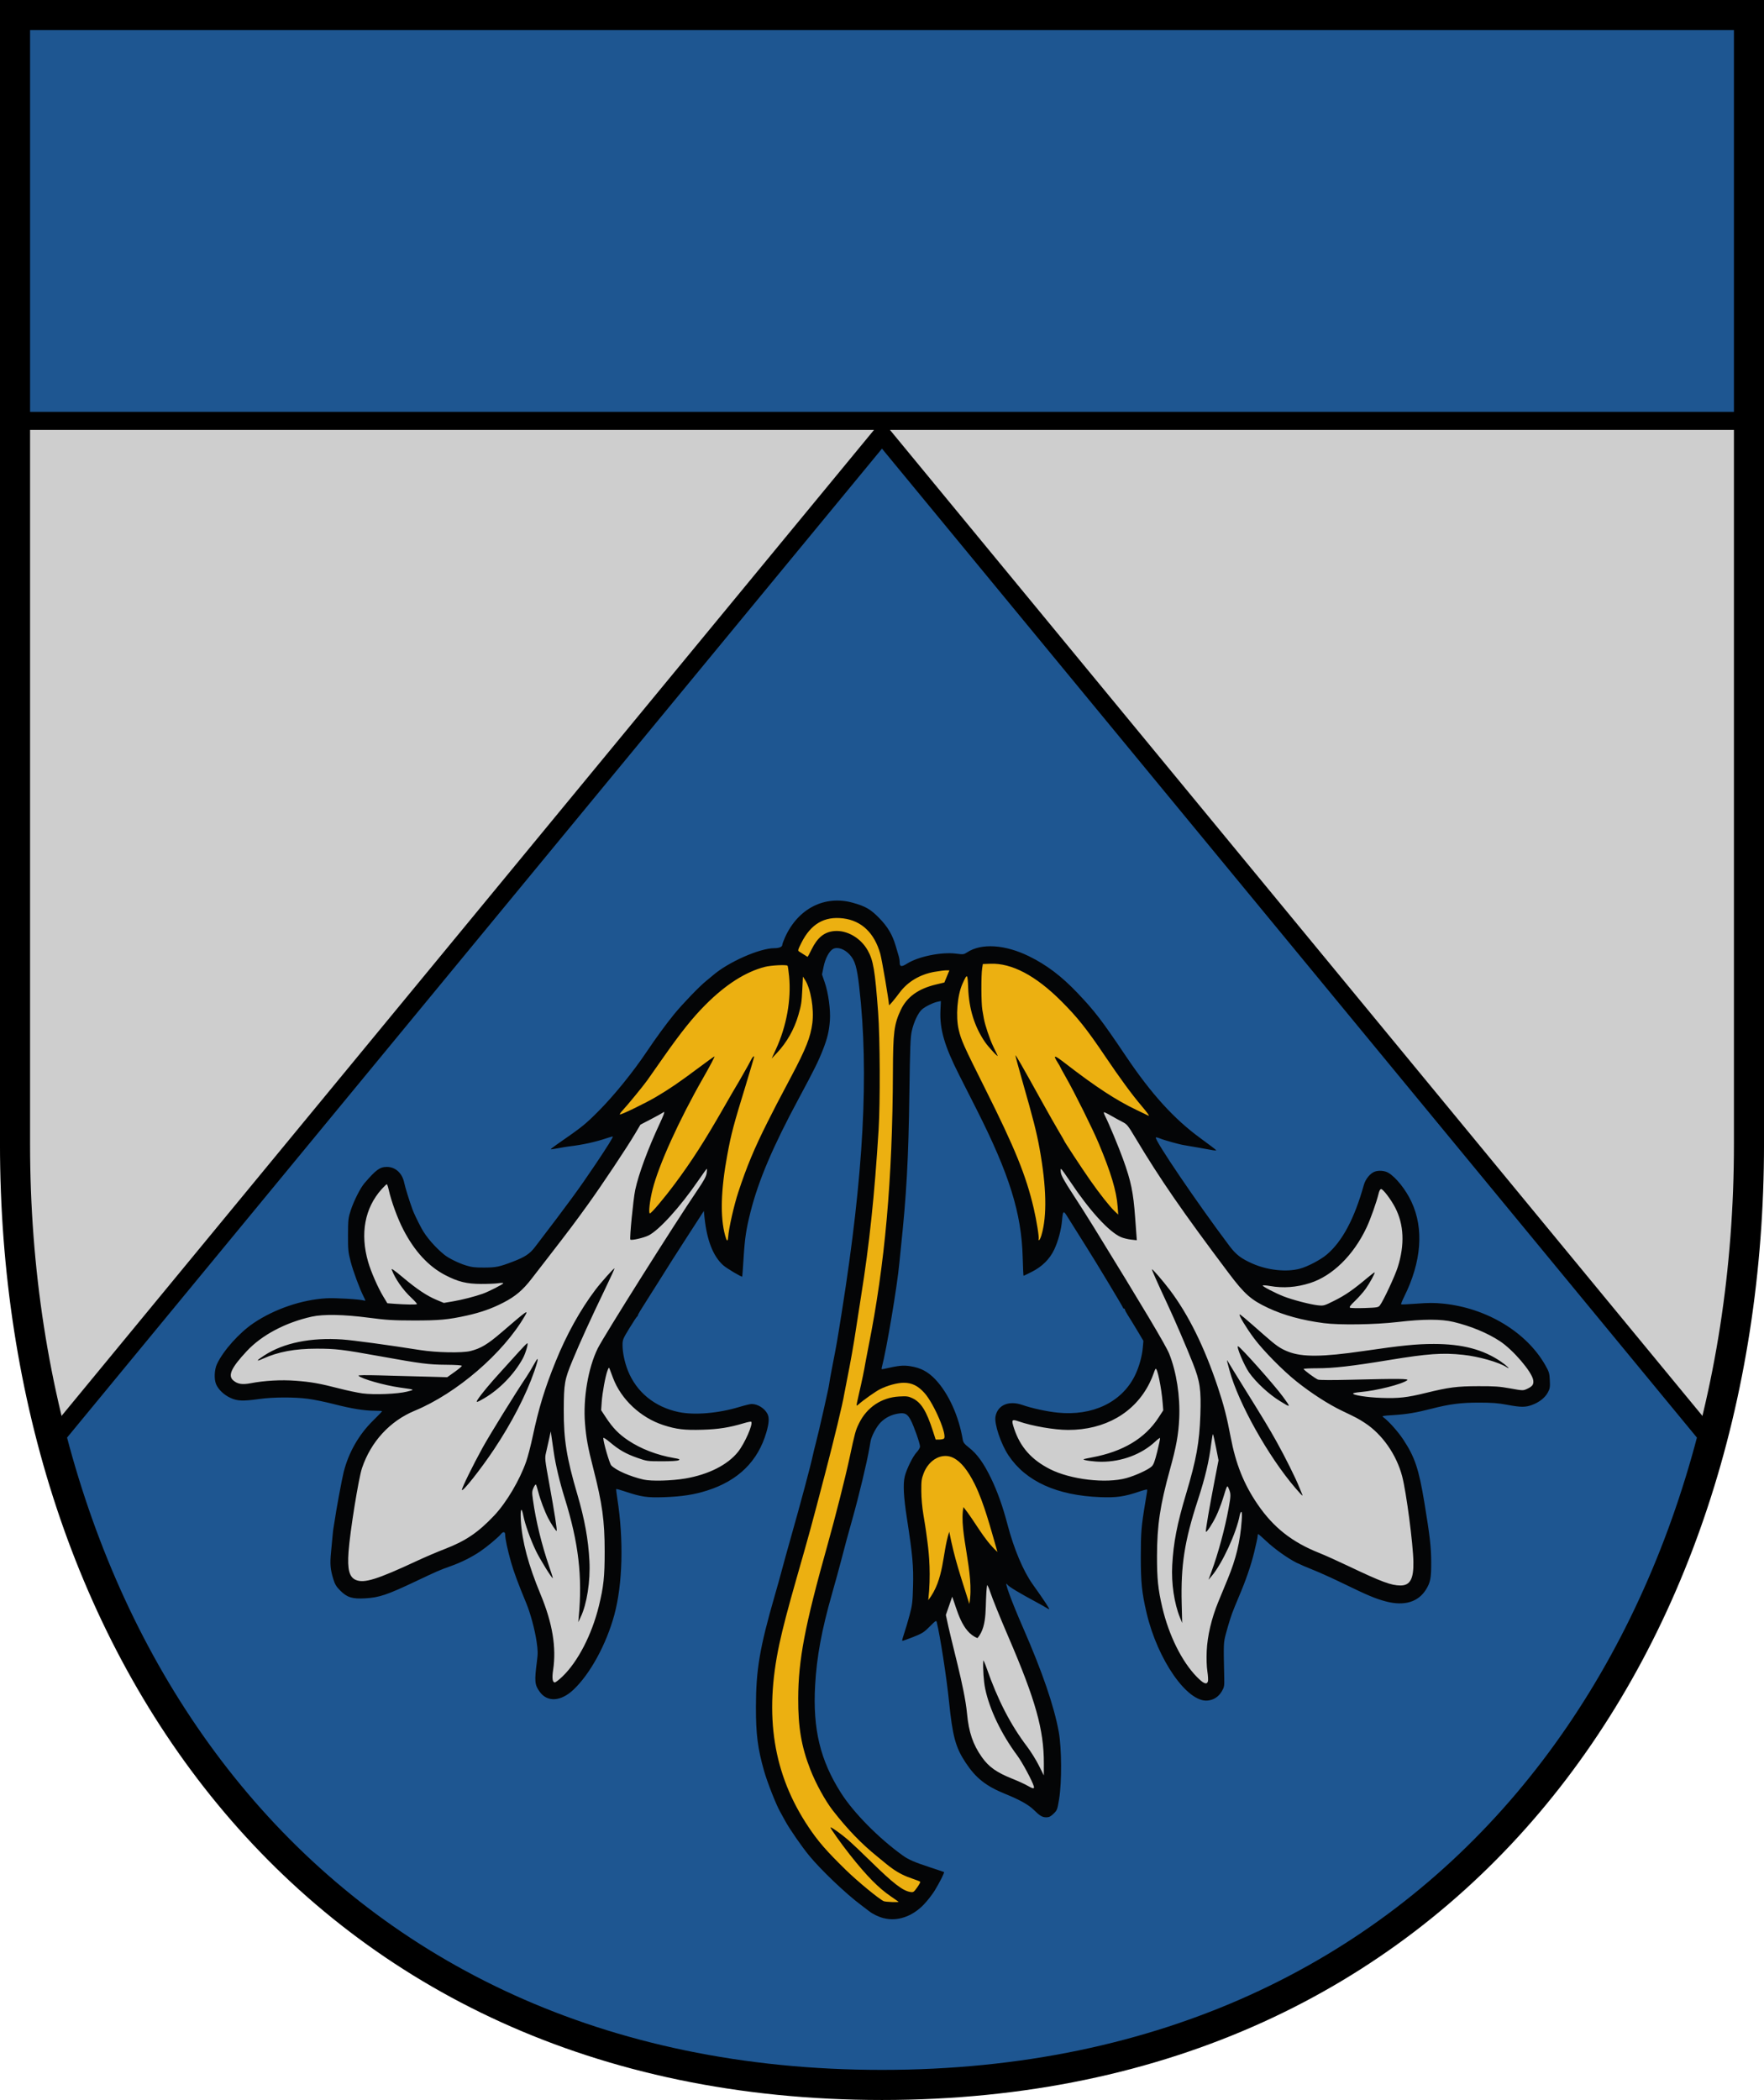
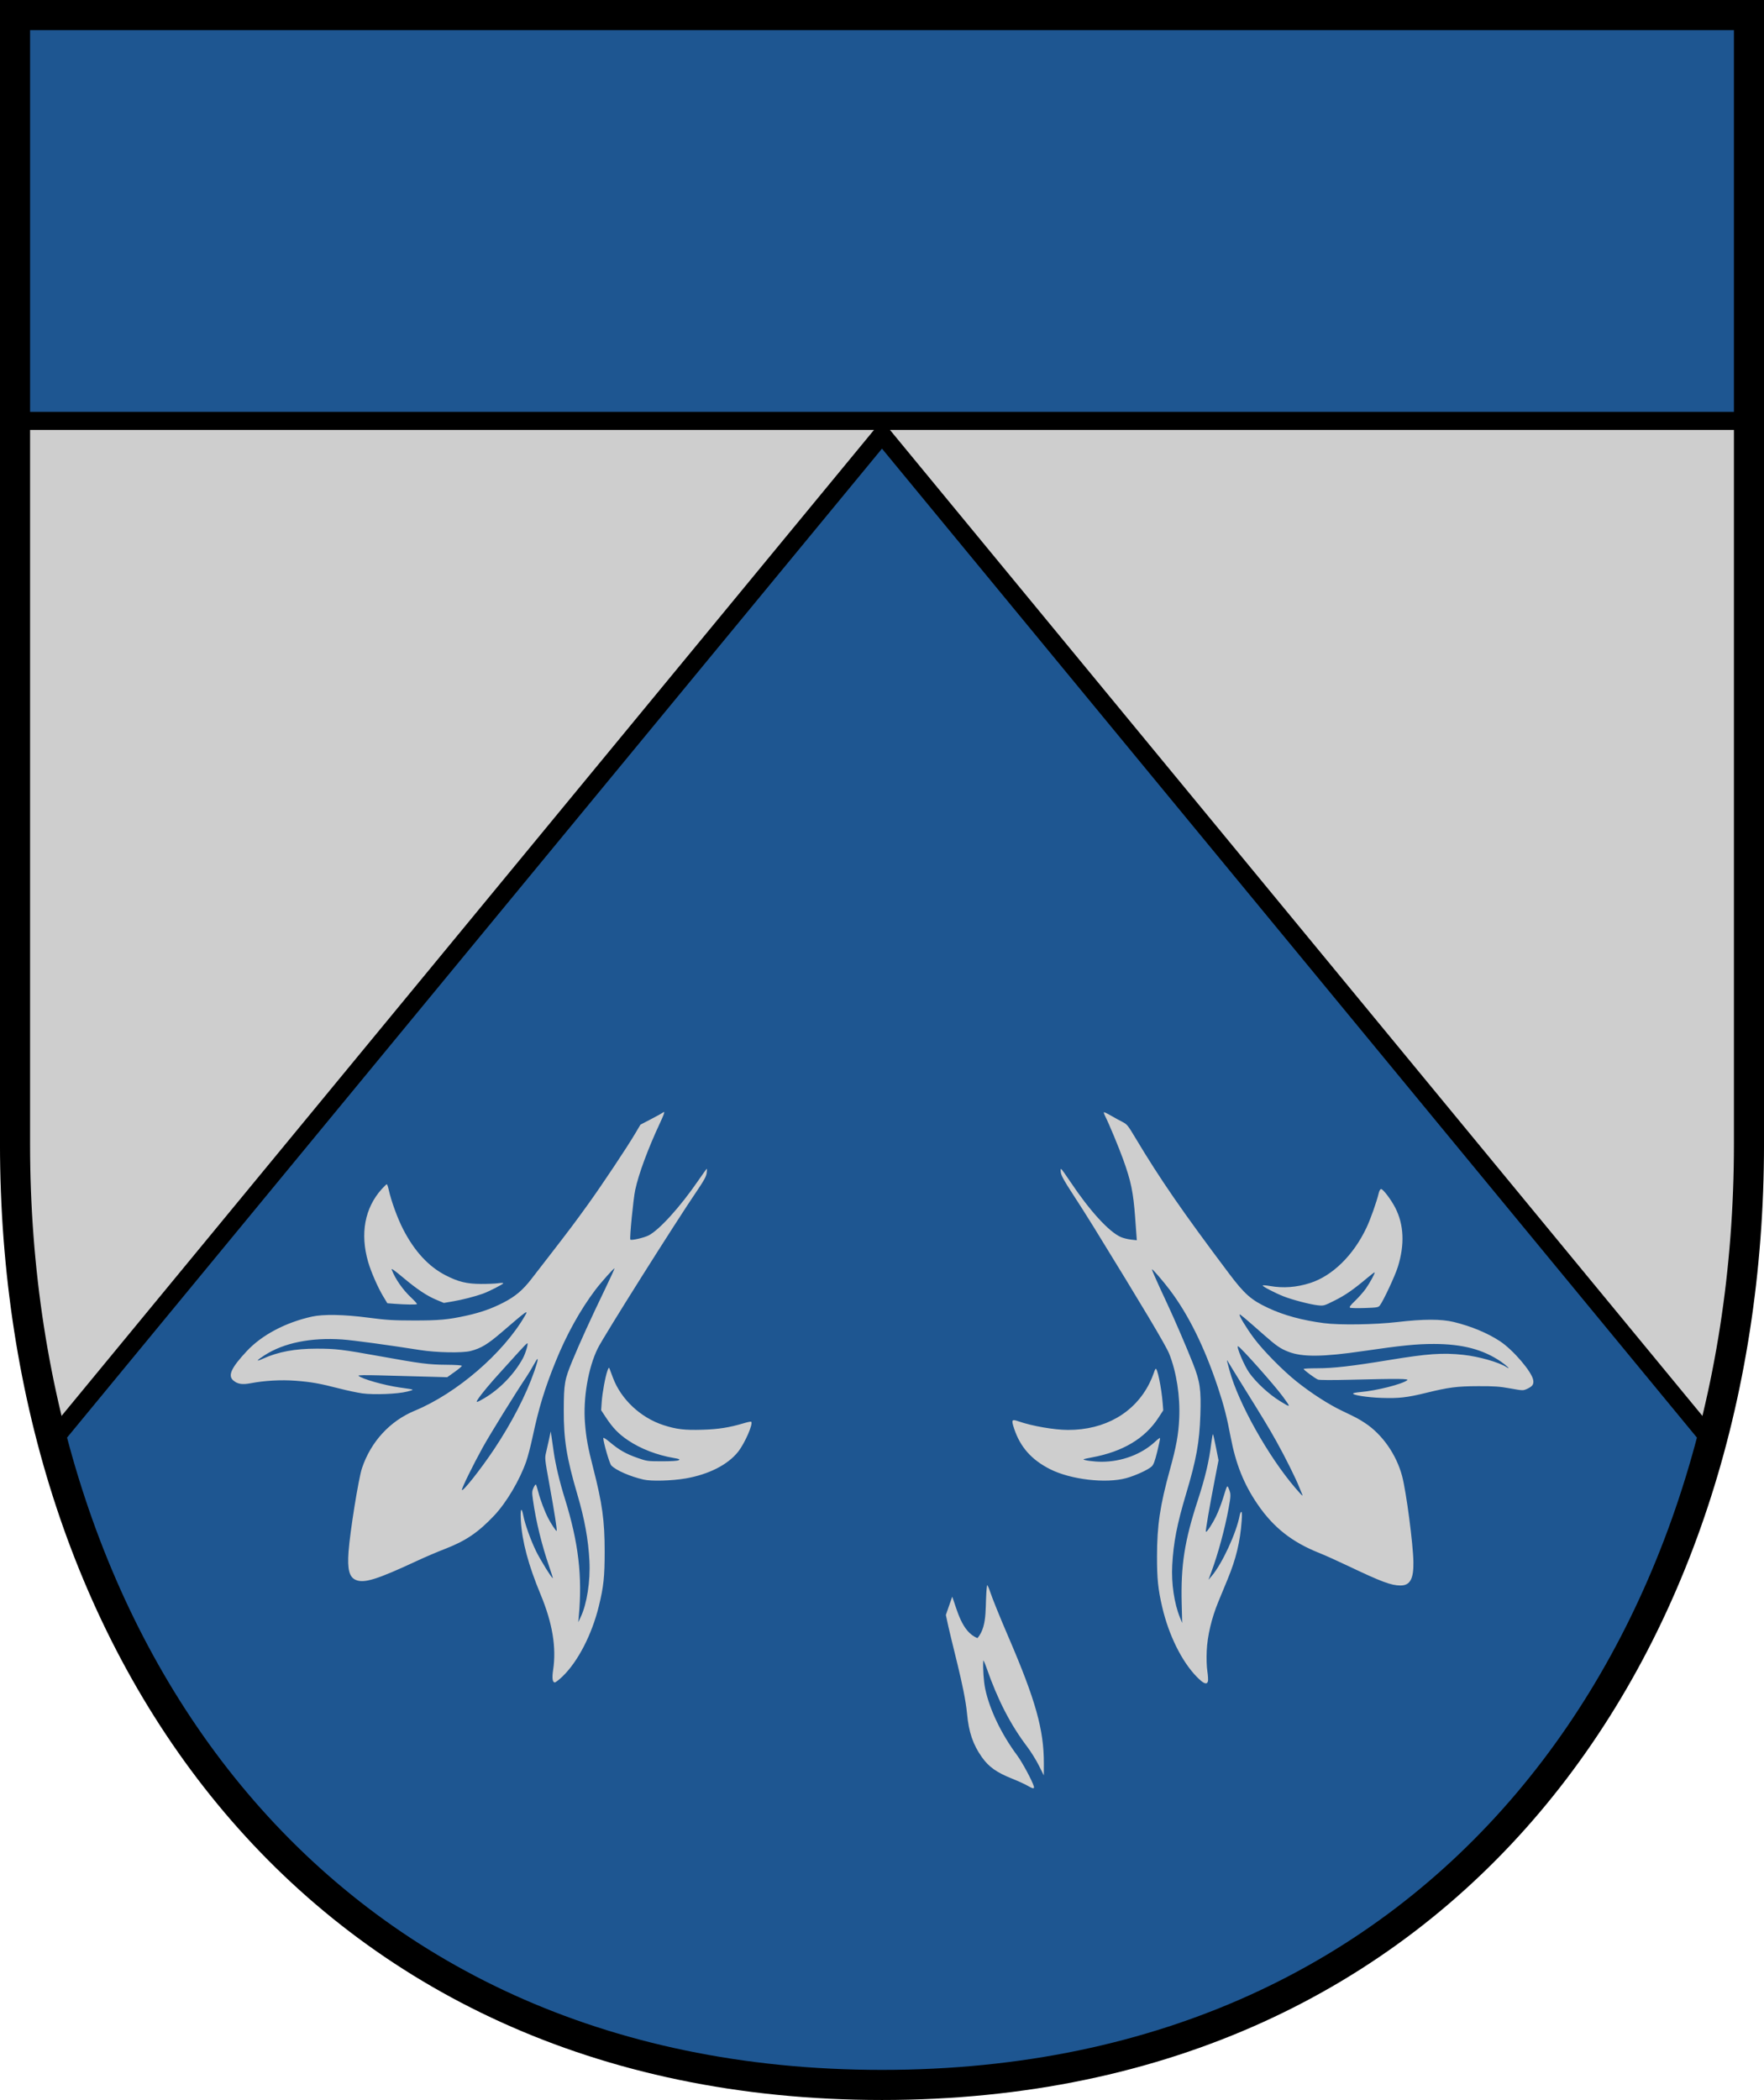
<svg xmlns="http://www.w3.org/2000/svg" width="500" height="595" viewBox="0 0 132.292 157.427" version="1.1" id="svg847">
  <defs id="defs841" />
  <g id="layer1" transform="translate(-19.298,-44.747)">
    <path id="path1044" style="fill:#1e5691;fill-opacity:1;stroke:none;stroke-width:2.256;stroke-linejoin:miter;stroke-miterlimit:4;stroke-dasharray:none" d="m 20.425,45.876 v 84.64 c 0,37.663 22.532,70.529 65.019,70.529 42.486,0 65.019,-32.866 65.019,-70.529 V 45.876 Z" />
-     <path style="fill:#040506;stroke-width:0.853" d="m 85.573,188.546 c -0.396,-0.103 -0.839,-0.318 -1.118,-0.543 -0.099,-0.08 -0.358,-0.277 -0.576,-0.439 -1.144,-0.851 -3.018,-2.636 -3.909,-3.724 -0.553,-0.676 -1.467,-1.996 -1.774,-2.564 -0.118,-0.219 -0.301,-0.551 -0.407,-0.74 -0.301,-0.536 -0.947,-2.182 -1.185,-3.017 -0.482,-1.693 -0.62,-2.772 -0.615,-4.84 0.006,-2.763 0.287,-4.422 1.409,-8.308 0.201,-0.695 0.455,-1.606 0.564,-2.023 0.11,-0.417 0.379,-1.392 0.599,-2.167 0.787,-2.772 1.55,-5.624 1.71,-6.395 0.033,-0.16 0.129,-0.55 0.213,-0.867 0.226,-0.854 0.991,-4.237 0.996,-4.405 0.003,-0.08 0.12,-0.73 0.26,-1.445 0.301,-1.536 0.319,-1.636 0.69,-3.973 1.639,-10.312 2.047,-17.919 1.306,-24.367 -0.17,-1.482 -0.315,-1.975 -0.709,-2.411 -0.386,-0.428 -0.919,-0.612 -1.252,-0.434 -0.288,0.155 -0.582,0.706 -0.711,1.335 l -0.119,0.58 0.207,0.603 c 0.27,0.785 0.441,2.043 0.385,2.837 -0.056,0.786 -0.189,1.352 -0.517,2.185 -0.35,0.893 -0.662,1.522 -1.799,3.635 -1.965,3.65 -3.042,6.182 -3.639,8.549 -0.326,1.291 -0.425,1.951 -0.518,3.443 -0.047,0.755 -0.093,1.383 -0.102,1.396 -0.04,0.055 -1.172,-0.619 -1.431,-0.853 -0.753,-0.677 -1.219,-1.867 -1.397,-3.569 l -0.052,-0.497 -0.25,0.389 c -0.137,0.214 -0.592,0.916 -1.01,1.561 -0.418,0.645 -0.909,1.409 -1.091,1.698 -0.182,0.289 -0.617,0.981 -0.968,1.537 -0.35,0.556 -0.741,1.174 -0.868,1.373 -0.565,0.881 -0.755,1.199 -0.755,1.26 0,0.036 -0.026,0.076 -0.057,0.089 -0.031,0.013 -0.291,0.406 -0.577,0.873 -0.492,0.803 -0.52,0.872 -0.52,1.278 0,0.548 0.159,1.305 0.403,1.914 0.646,1.616 2.019,2.732 3.82,3.105 1.177,0.244 2.969,0.091 4.543,-0.387 0.397,-0.12 0.806,-0.219 0.909,-0.22 0.458,-0.002 0.97,0.315 1.19,0.736 0.148,0.284 0.126,0.682 -0.079,1.389 -0.626,2.162 -2.108,3.619 -4.436,4.36 -0.977,0.311 -1.886,0.452 -3.215,0.5 -1.281,0.046 -1.723,-0.018 -2.942,-0.425 -0.351,-0.117 -0.651,-0.201 -0.666,-0.186 -0.015,0.015 0.021,0.334 0.08,0.709 0.487,3.107 0.402,6.425 -0.224,8.727 -0.601,2.212 -1.817,4.435 -3.069,5.612 -0.943,0.886 -1.951,0.947 -2.525,0.154 -0.381,-0.526 -0.405,-0.788 -0.209,-2.29 0.077,-0.587 0.073,-0.804 -0.026,-1.476 -0.133,-0.9 -0.464,-2.131 -0.777,-2.884 -0.589,-1.416 -0.942,-2.366 -1.139,-3.066 -0.261,-0.925 -0.438,-1.751 -0.438,-2.041 0,-0.258 -0.151,-0.28 -0.337,-0.049 -0.185,0.23 -1.038,0.941 -1.525,1.272 -0.644,0.437 -1.438,0.834 -2.24,1.119 -0.832,0.296 -0.952,0.348 -2.607,1.132 -2.153,1.019 -2.733,1.215 -3.794,1.276 -0.961,0.056 -1.357,-0.068 -1.871,-0.584 -0.297,-0.298 -0.396,-0.465 -0.522,-0.874 -0.219,-0.714 -0.253,-1.119 -0.167,-1.987 0.041,-0.417 0.093,-0.97 0.115,-1.228 0.022,-0.258 0.056,-0.546 0.076,-0.639 0.02,-0.093 0.055,-0.304 0.077,-0.47 0.095,-0.712 0.545,-3.148 0.681,-3.686 0.371,-1.467 1.134,-2.803 2.203,-3.855 0.373,-0.367 0.678,-0.684 0.678,-0.704 0,-0.02 -0.252,-0.037 -0.559,-0.037 -0.775,-7.2e-4 -1.76,-0.161 -3.068,-0.499 -0.612,-0.158 -1.483,-0.337 -1.935,-0.396 -1.029,-0.136 -2.599,-0.13 -3.636,0.014 -1.259,0.174 -1.654,0.159 -2.183,-0.086 -0.483,-0.224 -0.904,-0.626 -1.07,-1.025 -0.161,-0.385 -0.128,-1.089 0.069,-1.511 0.468,-1 1.673,-2.346 2.748,-3.07 1.563,-1.052 3.611,-1.75 5.443,-1.855 0.685,-0.039 2.499,0.068 2.843,0.168 0.121,0.035 0.119,0.015 -0.023,-0.265 -0.308,-0.604 -0.795,-1.916 -0.99,-2.665 -0.181,-0.696 -0.199,-0.877 -0.195,-1.994 0.004,-1.141 0.019,-1.272 0.205,-1.842 0.229,-0.702 0.719,-1.671 1.025,-2.028 0.871,-1.015 1.159,-1.223 1.687,-1.223 0.639,0 1.148,0.464 1.297,1.184 0.074,0.358 0.36,1.28 0.617,1.993 0.102,0.284 0.388,0.881 0.693,1.449 0.332,0.618 1.04,1.432 1.715,1.971 0.316,0.253 1.057,0.617 1.594,0.784 0.44,0.137 0.697,0.167 1.371,0.164 0.904,-0.005 1.136,-0.053 2.163,-0.445 0.903,-0.345 1.264,-0.584 1.659,-1.1 2.553,-3.34 3.273,-4.323 4.522,-6.18 0.89,-1.324 1.349,-2.059 1.309,-2.098 -0.012,-0.012 -0.2,0.038 -0.418,0.112 -0.885,0.299 -1.843,0.509 -2.849,0.627 -0.159,0.018 -0.53,0.08 -0.825,0.136 -0.295,0.056 -0.547,0.091 -0.56,0.078 -0.013,-0.013 0.179,-0.165 0.428,-0.338 1.961,-1.361 2.136,-1.501 3.16,-2.528 1.154,-1.157 2.574,-2.908 3.612,-4.454 0.701,-1.043 1.457,-2.076 2.052,-2.804 0.642,-0.785 1.902,-2.093 2.402,-2.494 0.172,-0.138 0.399,-0.326 0.505,-0.418 1.143,-0.992 3.507,-2.037 4.607,-2.037 0.365,0 0.599,-0.1 0.599,-0.257 0,-0.059 0.094,-0.314 0.208,-0.567 0.974,-2.151 2.967,-3.166 5.071,-2.584 0.955,0.265 1.338,0.485 1.979,1.141 0.652,0.666 1.001,1.258 1.254,2.123 0.087,0.298 0.188,0.642 0.224,0.764 0.036,0.122 0.066,0.326 0.066,0.454 0,0.323 0.14,0.345 0.55,0.085 0.844,-0.536 2.582,-0.89 3.678,-0.75 0.54,0.07 0.584,0.064 0.827,-0.096 1.069,-0.703 2.849,-0.59 4.649,0.295 1.316,0.647 2.416,1.479 3.612,2.731 1.302,1.364 1.838,2.062 3.647,4.752 1.907,2.837 3.62,4.721 5.602,6.162 0.645,0.469 1.172,0.871 1.172,0.894 0,0.023 -0.106,0.024 -0.234,8.5e-4 -0.129,-0.022 -0.624,-0.111 -1.1,-0.197 -0.476,-0.086 -0.963,-0.169 -1.081,-0.186 -0.315,-0.044 -1.488,-0.371 -1.802,-0.502 -0.149,-0.062 -0.288,-0.095 -0.309,-0.074 -0.141,0.141 3.082,4.89 5.519,8.132 0.491,0.653 0.878,0.95 1.726,1.324 1.136,0.501 2.556,0.653 3.559,0.382 0.584,-0.158 1.547,-0.663 2.009,-1.053 1.169,-0.987 2.082,-2.698 2.785,-5.221 0.122,-0.439 0.471,-0.87 0.809,-0.998 0.303,-0.115 0.765,-0.078 1.035,0.085 0.574,0.345 1.301,1.259 1.729,2.172 0.945,2.019 0.753,4.503 -0.551,7.122 -0.144,0.289 -0.244,0.542 -0.223,0.563 0.021,0.021 0.547,-8.5e-4 1.169,-0.049 0.872,-0.067 1.325,-0.068 1.975,-0.003 3.251,0.326 6.243,2.124 7.658,4.601 0.291,0.509 0.321,0.608 0.347,1.144 0.025,0.515 0.008,0.627 -0.145,0.912 -0.211,0.394 -0.635,0.731 -1.173,0.933 -0.509,0.191 -0.846,0.189 -1.897,-0.008 -0.654,-0.123 -1.12,-0.159 -2.071,-0.16 -1.371,-0.002 -2.237,0.109 -3.603,0.462 -1.147,0.296 -1.856,0.413 -2.883,0.476 -0.756,0.046 -0.843,0.064 -0.721,0.152 0.401,0.29 1.107,1.079 1.507,1.685 0.865,1.311 1.165,2.209 1.581,4.732 0.412,2.503 0.507,3.331 0.51,4.479 0.003,1.173 -0.06,1.496 -0.398,2.037 -0.583,0.932 -1.629,1.241 -2.994,0.883 -0.769,-0.201 -1.381,-0.458 -3.134,-1.311 -0.813,-0.396 -1.852,-0.867 -2.309,-1.047 -0.456,-0.18 -1.024,-0.424 -1.263,-0.544 -0.67,-0.336 -1.656,-1.04 -2.273,-1.621 -0.308,-0.29 -0.58,-0.528 -0.604,-0.528 -0.024,0 -0.044,0.071 -0.044,0.158 0,0.087 -0.115,0.626 -0.256,1.199 -0.251,1.021 -0.63,2.119 -1.151,3.339 -0.144,0.338 -0.279,0.663 -0.3,0.722 -0.021,0.06 -0.066,0.173 -0.1,0.253 -0.135,0.31 -0.37,1.044 -0.554,1.734 -0.203,0.762 -0.201,0.695 -0.141,3.431 0.012,0.552 -0.007,0.648 -0.184,0.951 -0.241,0.411 -0.609,0.65 -1.067,0.694 -1.522,0.146 -3.745,-3.045 -4.573,-6.565 -0.355,-1.508 -0.435,-2.286 -0.435,-4.219 -6e-5,-1.811 0.041,-2.304 0.333,-4.045 0.156,-0.926 0.154,-0.914 0.141,-0.987 -0.004,-0.026 -0.276,0.043 -0.604,0.154 -1.098,0.374 -1.7,0.459 -2.904,0.413 -3.261,-0.125 -5.586,-1.181 -6.886,-3.127 -0.573,-0.858 -1.078,-2.364 -0.978,-2.916 0.157,-0.864 1,-1.224 2.027,-0.865 0.701,0.244 1.821,0.488 2.627,0.571 2.627,0.271 4.82,-0.779 5.803,-2.779 0.307,-0.625 0.534,-1.429 0.592,-2.095 l 0.044,-0.506 -0.452,-0.759 c -0.249,-0.417 -0.561,-0.927 -0.694,-1.132 -0.133,-0.205 -0.242,-0.409 -0.242,-0.452 0,-0.043 -0.033,-0.078 -0.072,-0.078 -0.04,0 -0.072,-0.031 -0.072,-0.068 0,-0.055 -2.098,-3.538 -2.701,-4.483 -0.089,-0.139 -0.416,-0.659 -0.726,-1.156 -0.311,-0.497 -0.663,-1.059 -0.783,-1.249 -0.257,-0.407 -0.297,-0.367 -0.36,0.349 -0.062,0.707 -0.292,1.562 -0.587,2.186 -0.337,0.713 -0.907,1.278 -1.681,1.668 -0.324,0.163 -0.602,0.296 -0.617,0.296 -0.016,0 -0.045,-0.626 -0.066,-1.391 -0.089,-3.303 -0.999,-6.219 -3.452,-11.071 -0.382,-0.755 -0.97,-1.917 -1.308,-2.582 -1.105,-2.177 -1.473,-3.444 -1.408,-4.844 l 0.033,-0.708 -0.224,0.046 c -0.342,0.07 -0.919,0.349 -1.179,0.569 -0.295,0.25 -0.621,0.932 -0.779,1.631 -0.103,0.456 -0.132,1.186 -0.179,4.587 -0.071,5.082 -0.215,7.678 -0.65,11.775 -0.038,0.358 -0.085,0.829 -0.105,1.047 -0.152,1.678 -0.966,6.517 -1.311,7.794 -0.043,0.16 -0.031,0.17 0.163,0.126 1.108,-0.251 1.428,-0.284 1.97,-0.201 0.783,0.12 1.336,0.414 1.893,1.005 0.978,1.039 1.748,2.739 2.042,4.504 0.035,0.211 0.128,0.328 0.478,0.603 0.599,0.471 1.08,1.137 1.62,2.242 0.489,1.001 0.901,2.152 1.256,3.508 0.477,1.821 1.179,3.489 1.882,4.475 0.812,1.137 1.304,1.878 1.246,1.878 -0.033,0 -0.124,-0.043 -0.202,-0.097 -0.078,-0.053 -0.402,-0.236 -0.719,-0.407 -1.355,-0.728 -2.101,-1.179 -2.215,-1.337 -0.303,-0.423 0.283,1.19 1.167,3.213 1.458,3.336 2.333,5.886 2.687,7.827 0.22,1.206 0.234,3.78 0.027,5.032 -0.132,0.798 -0.148,0.841 -0.418,1.102 -0.222,0.214 -0.337,0.271 -0.548,0.27 -0.297,-7.1e-4 -0.483,-0.111 -0.933,-0.556 -0.389,-0.384 -1.056,-0.757 -2.141,-1.197 -1.449,-0.588 -2.202,-1.182 -2.971,-2.344 -0.757,-1.143 -0.981,-1.969 -1.249,-4.606 -0.183,-1.8 -0.656,-4.85 -0.919,-5.935 -0.034,-0.14 -0.088,-0.105 -0.519,0.33 -0.433,0.438 -0.558,0.517 -1.259,0.797 -0.428,0.171 -0.793,0.296 -0.811,0.278 -0.018,-0.018 0.05,-0.274 0.151,-0.569 0.101,-0.295 0.284,-0.91 0.405,-1.367 0.198,-0.743 0.225,-0.972 0.257,-2.167 0.04,-1.493 -0.036,-2.331 -0.454,-5.033 -0.258,-1.668 -0.307,-2.603 -0.167,-3.188 0.129,-0.535 0.606,-1.505 0.887,-1.802 0.141,-0.149 0.257,-0.344 0.257,-0.433 8.52e-4,-0.23 -0.462,-1.547 -0.7,-1.991 -0.252,-0.47 -0.437,-0.564 -0.947,-0.481 -0.514,0.083 -0.951,0.304 -1.307,0.661 -0.306,0.307 -0.682,1.011 -0.755,1.413 -0.023,0.129 -0.06,0.34 -0.082,0.47 -0.185,1.095 -0.785,3.599 -1.296,5.41 -0.351,1.243 -0.479,1.717 -0.857,3.168 -0.14,0.536 -0.432,1.598 -0.65,2.36 -0.781,2.734 -1.154,4.749 -1.273,6.878 -0.184,3.298 0.382,5.641 1.957,8.103 0.943,1.473 2.806,3.36 4.586,4.643 0.464,0.335 0.886,0.518 2.118,0.922 0.536,0.175 0.988,0.328 1.006,0.34 0.049,0.032 -0.332,0.787 -0.701,1.389 -0.183,0.298 -0.554,0.773 -0.826,1.055 -0.855,0.89 -1.983,1.274 -2.978,1.015 z" id="path846" />
    <path id="path912" style="fill:#cecece;fill-opacity:1;stroke-width:0.853" d="m 90.233,165.814 c 0.44,2.175 1.4,5.396 1.585,7.369 0.133,1.42 0.447,2.346 1.117,3.291 0.517,0.731 1.102,1.146 2.27,1.612 0.417,0.166 0.92,0.395 1.118,0.509 0.455,0.261 0.565,0.274 0.505,0.06 l 2.81e-4,-3e-5 c -0.113,-0.4 -0.866,-1.801 -1.233,-2.294 -1.196,-1.606 -2.09,-3.467 -2.413,-5.021 -0.113,-0.544 -0.178,-1.483 -0.144,-2.095 0.004,-0.079 0.116,0.164 0.248,0.542 0.838,2.399 1.794,4.253 3.045,5.902 0.276,0.364 0.67,0.997 0.875,1.407 l 0.374,0.746 0.002,-0.903 c 0.005,-2.519 -0.621,-4.751 -2.666,-9.499 -0.639,-1.484 -1.2,-2.869 -1.367,-3.377 -0.088,-0.268 -0.189,-0.488 -0.224,-0.488 -0.197,1.393 0.108,3.003 -0.72,3.973 -1.193,-0.463 -1.54,-2.172 -1.896,-3.105 z m 11.851,-37.686 c -0.019,0.019 0.029,0.163 0.109,0.319 0.268,0.526 1.001,2.289 1.33,3.198 0.597,1.649 0.766,2.468 0.906,4.377 l 0.125,1.701 -0.436,-0.049 c -0.24,-0.027 -0.58,-0.111 -0.755,-0.187 -0.894,-0.389 -2.35,-1.982 -3.794,-4.15 -0.342,-0.514 -0.653,-0.945 -0.691,-0.959 -0.042,-0.015 -0.049,0.097 -0.019,0.285 0.036,0.224 0.273,0.652 0.856,1.542 0.444,0.678 1.158,1.801 1.586,2.496 3.732,6.058 5.434,8.913 5.68,9.528 0.547,1.366 0.829,3.185 0.753,4.848 -0.056,1.21 -0.219,2.114 -0.694,3.828 -0.743,2.686 -0.969,4.199 -0.972,6.502 -0.003,1.69 0.079,2.48 0.394,3.828 0.491,2.101 1.465,4.066 2.583,5.21 0.51,0.522 0.755,0.623 0.842,0.347 h 4.5e-4 c 0.026,-0.083 0.008,-0.421 -0.042,-0.752 -0.056,-0.377 -0.074,-0.948 -0.049,-1.53 0.049,-1.121 0.362,-2.448 0.865,-3.673 0.18,-0.437 0.495,-1.201 0.701,-1.698 0.634,-1.533 0.94,-2.802 1.056,-4.388 0.032,-0.443 0.024,-0.668 -0.026,-0.668 -0.041,0 -0.097,0.122 -0.125,0.271 -0.243,1.302 -1.313,3.62 -2.093,4.533 l -0.247,0.289 0.214,-0.578 c 0.508,-1.374 1.014,-3.238 1.294,-4.764 0.176,-0.957 0.178,-1.1 0.027,-1.458 -0.138,-0.327 -0.115,-0.364 -0.456,0.731 -0.124,0.397 -0.351,0.982 -0.505,1.3 -0.288,0.594 -0.708,1.233 -0.77,1.17 -0.04,-0.04 0.272,-1.863 0.677,-3.951 l 0.273,-1.409 -0.19,-0.959 c -0.105,-0.528 -0.207,-0.976 -0.227,-0.996 -0.02,-0.02 -0.076,0.281 -0.125,0.67 -0.169,1.363 -0.456,2.577 -1.013,4.283 -0.998,3.059 -1.28,4.87 -1.207,7.761 l 0.037,1.44 -0.168,-0.412 c -0.429,-1.056 -0.651,-2.555 -0.579,-3.912 0.091,-1.705 0.358,-3.081 1.044,-5.375 0.764,-2.553 0.998,-3.848 1.066,-5.894 0.064,-1.908 -0.023,-2.513 -0.556,-3.864 -0.47,-1.194 -1.386,-3.321 -1.912,-4.443 -0.709,-1.511 -1.188,-2.588 -1.162,-2.615 0.04,-0.04 0.818,0.861 1.336,1.545 1.397,1.847 2.602,4.285 3.606,7.297 0.443,1.327 0.676,2.23 0.955,3.705 0.388,2.048 0.991,3.557 2.026,5.071 1.191,1.741 2.585,2.839 4.64,3.654 0.397,0.157 1.371,0.596 2.164,0.974 2.491,1.186 3.217,1.456 3.912,1.457 0.72,8.5e-4 0.99,-0.492 0.969,-1.764 -0.023,-1.362 -0.535,-5.254 -0.845,-6.429 -0.427,-1.617 -1.488,-3.137 -2.784,-3.986 -0.487,-0.32 -0.62,-0.39 -1.72,-0.915 -1.015,-0.484 -2.296,-1.309 -3.403,-2.19 -1.034,-0.823 -2.521,-2.332 -3.205,-3.252 -0.575,-0.773 -1.144,-1.712 -1.078,-1.778 0.035,-0.035 0.316,0.2 1.842,1.543 0.917,0.807 1.216,1.013 1.804,1.244 1.053,0.413 2.574,0.4 5.628,-0.047 2.871,-0.42 4.002,-0.533 5.303,-0.532 2.128,0.003 3.679,0.41 5.017,1.319 0.427,0.29 0.799,0.657 0.421,0.416 -0.584,-0.373 -2.077,-0.796 -3.253,-0.922 -1.546,-0.165 -2.645,-0.087 -5.576,0.395 -2.754,0.453 -4.15,0.613 -5.352,0.613 -0.568,0 -1.031,0.025 -1.03,0.054 0.003,0.08 0.87,0.719 1.08,0.797 0.108,0.04 1.091,0.044 2.453,0.01 3.56,-0.089 4.391,-0.082 4.235,0.037 -0.393,0.299 -2.309,0.783 -3.498,0.885 -0.289,0.025 -0.541,0.07 -0.56,0.101 -0.077,0.124 1.053,0.303 2.135,0.338 1.305,0.042 1.899,-0.025 3.328,-0.375 1.716,-0.421 2.321,-0.499 3.919,-0.504 1.218,-0.003 1.592,0.022 2.4,0.168 0.932,0.168 0.964,0.169 1.243,0.044 0.424,-0.192 0.534,-0.343 0.482,-0.666 -0.101,-0.624 -1.508,-2.268 -2.501,-2.921 -0.927,-0.61 -2.158,-1.121 -3.463,-1.438 -0.928,-0.225 -2.275,-0.224 -4.221,0.005 -1.668,0.196 -4.349,0.236 -5.519,0.082 -1.619,-0.213 -2.99,-0.585 -4.161,-1.132 -1.289,-0.602 -1.781,-1.034 -2.96,-2.601 -3.478,-4.624 -5.158,-7.057 -7.02,-10.17 -0.555,-0.928 -0.622,-1.01 -0.966,-1.183 -0.203,-0.102 -0.59,-0.315 -0.861,-0.472 -0.271,-0.158 -0.508,-0.27 -0.528,-0.251 z m 10.068,17.544 c 0.205,0.078 2.715,2.9 3.351,3.766 0.626,0.854 0.623,0.859 -0.209,0.345 -0.842,-0.52 -1.791,-1.397 -2.319,-2.142 -0.371,-0.523 -1.004,-2.039 -0.823,-1.97 z m -0.83,1.056 c 0.006,-0.017 0.037,0.034 0.087,0.123 0.067,0.119 0.566,0.932 1.11,1.806 1.524,2.448 1.964,3.175 2.513,4.16 0.647,1.159 1.451,2.773 1.706,3.425 0.109,0.278 0.213,0.53 0.23,0.56 0.018,0.03 0.015,0.054 -0.006,0.054 -0.021,0 -0.255,-0.252 -0.519,-0.56 -2.024,-2.358 -4.267,-6.357 -4.931,-8.795 -0.145,-0.531 -0.201,-0.746 -0.191,-0.774 z m -7.568,8.83 c 0.682,-0.185 1.656,-0.631 1.915,-0.877 0.143,-0.135 0.236,-0.388 0.422,-1.136 0.131,-0.529 0.223,-0.978 0.203,-0.997 -0.019,-0.019 -0.176,0.097 -0.349,0.259 -1.026,0.96 -2.514,1.521 -4.033,1.521 -0.578,0 -1.42,-0.116 -1.35,-0.187 0.015,-0.015 0.302,-0.079 0.636,-0.141 2.312,-0.43 3.963,-1.416 4.98,-2.976 l 0.358,-0.549 -0.043,-0.548 c -0.093,-1.175 -0.41,-2.696 -0.534,-2.562 -0.032,0.035 -0.1,0.194 -0.149,0.353 -0.05,0.159 -0.188,0.484 -0.307,0.722 -1.112,2.227 -3.35,3.509 -6.111,3.502 -1.037,-0.003 -2.692,-0.29 -3.703,-0.642 -0.524,-0.183 -0.559,-0.126 -0.334,0.551 0.458,1.379 1.309,2.336 2.7,3.037 1.541,0.776 4.173,1.085 5.699,0.67 z m 19.028,-12.951 c 0.258,-0.332 1.135,-2.209 1.344,-2.876 0.528,-1.684 0.462,-3.181 -0.194,-4.453 -0.316,-0.612 -0.908,-1.393 -1.056,-1.393 -0.064,0 -0.135,0.12 -0.18,0.307 -0.166,0.682 -0.61,1.935 -0.913,2.579 -0.975,2.072 -2.559,3.627 -4.239,4.16 -1.019,0.324 -2.001,0.397 -2.989,0.224 -0.29,-0.051 -0.541,-0.069 -0.559,-0.041 -0.039,0.063 0.911,0.558 1.574,0.819 0.653,0.257 2.001,0.608 2.56,0.666 0.442,0.046 0.468,0.039 1.263,-0.359 0.802,-0.401 1.384,-0.804 2.432,-1.683 0.296,-0.249 0.55,-0.441 0.564,-0.427 0.047,0.047 -0.361,0.796 -0.67,1.231 -0.169,0.238 -0.525,0.641 -0.79,0.896 -0.354,0.339 -0.457,0.478 -0.387,0.522 0.052,0.033 0.55,0.044 1.105,0.025 0.939,-0.033 1.019,-0.047 1.136,-0.197 z M 69.1,128.108 c -0.018,-0.007 -0.051,0.012 -0.1,0.052 -0.051,0.041 -0.447,0.259 -0.881,0.485 l -0.79,0.411 -0.392,0.662 c -0.623,1.053 -2.497,3.865 -3.547,5.322 -0.971,1.347 -1.395,1.912 -2.879,3.829 -0.446,0.576 -1.054,1.362 -1.351,1.746 -0.658,0.852 -1.218,1.324 -2.12,1.787 -0.863,0.444 -1.696,0.737 -2.747,0.969 -1.39,0.307 -2.077,0.369 -3.998,0.365 -1.546,-0.003 -2.025,-0.033 -3.355,-0.208 -1.851,-0.243 -3.392,-0.271 -4.255,-0.08 -1.975,0.439 -3.747,1.376 -4.872,2.578 -1.172,1.252 -1.444,1.841 -1.02,2.205 0.319,0.275 0.672,0.332 1.307,0.21 1.034,-0.198 2.276,-0.268 3.352,-0.187 1.176,0.089 1.817,0.202 3.292,0.582 0.598,0.154 1.377,0.318 1.731,0.366 0.882,0.118 2.644,0.048 3.35,-0.133 0.61,-0.156 0.637,-0.14 -0.541,-0.307 -1.173,-0.166 -2.864,-0.647 -3.102,-0.883 -0.048,-0.047 0.491,-0.056 1.587,-0.027 0.913,0.025 2.426,0.065 3.364,0.091 l 1.705,0.047 0.548,-0.39 c 0.302,-0.214 0.549,-0.422 0.55,-0.462 7.78e-4,-0.045 -0.443,-0.075 -1.171,-0.081 -1.324,-0.01 -1.895,-0.083 -4.996,-0.643 -2.796,-0.505 -3.292,-0.564 -4.725,-0.564 -1.632,0 -2.882,0.234 -4.024,0.751 -0.559,0.253 -0.512,0.152 0.119,-0.256 1.439,-0.93 3.475,-1.344 5.822,-1.184 0.807,0.055 3.455,0.414 5.839,0.792 1.229,0.195 3.16,0.232 3.787,0.073 0.777,-0.197 1.286,-0.504 2.339,-1.41 1.897,-1.633 2.028,-1.727 1.74,-1.23 -1.631,2.812 -5.116,5.813 -8.264,7.115 -1.863,0.771 -3.289,2.322 -3.956,4.304 -0.258,0.765 -0.9,4.759 -1.01,6.279 -0.095,1.322 0.056,1.899 0.552,2.106 0.627,0.262 1.592,-0.039 4.558,-1.421 0.615,-0.287 1.566,-0.693 2.113,-0.903 1.558,-0.599 2.504,-1.239 3.702,-2.507 0.913,-0.966 1.906,-2.641 2.399,-4.048 0.122,-0.347 0.338,-1.176 0.48,-1.842 0.466,-2.188 0.91,-3.641 1.732,-5.667 0.817,-2.015 1.843,-3.862 2.981,-5.369 0.401,-0.531 1.391,-1.641 1.429,-1.603 0.015,0.015 -0.3,0.708 -0.701,1.538 -1.066,2.209 -1.893,4.022 -2.458,5.388 -0.589,1.426 -0.637,1.703 -0.645,3.701 -0.008,2.215 0.212,3.578 1.02,6.327 0.546,1.857 0.82,3.37 0.904,4.983 0.078,1.499 -0.189,3.222 -0.65,4.191 l -0.189,0.397 0.038,-0.397 c 0.285,-3.021 -0.016,-5.575 -1.048,-8.886 -0.385,-1.235 -0.692,-2.524 -0.83,-3.489 -0.064,-0.445 -0.14,-0.971 -0.169,-1.17 l -0.053,-0.361 -0.125,0.578 c -0.069,0.318 -0.171,0.773 -0.228,1.011 -0.101,0.423 -0.095,0.479 0.258,2.416 0.369,2.025 0.585,3.409 0.539,3.455 -0.038,0.038 -0.425,-0.542 -0.639,-0.959 -0.265,-0.516 -0.585,-1.363 -0.736,-1.951 -0.072,-0.278 -0.152,-0.531 -0.179,-0.562 -0.027,-0.031 -0.108,0.075 -0.18,0.235 -0.119,0.264 -0.123,0.351 -0.043,0.923 0.219,1.572 0.658,3.367 1.222,5.003 0.158,0.457 0.277,0.84 0.266,0.851 -0.054,0.054 -0.956,-1.401 -1.266,-2.043 -0.402,-0.833 -0.816,-1.99 -0.942,-2.629 -0.142,-0.724 -0.24,-0.541 -0.189,0.354 0.089,1.561 0.564,3.34 1.48,5.54 0.892,2.146 1.196,3.976 0.94,5.663 -0.092,0.604 -0.048,0.933 0.126,0.933 0.062,0 0.325,-0.203 0.583,-0.452 1.147,-1.102 2.196,-3.131 2.718,-5.259 0.361,-1.47 0.439,-2.207 0.439,-4.114 -5.04e-4,-2.298 -0.178,-3.583 -0.862,-6.249 -0.399,-1.556 -0.523,-2.235 -0.613,-3.346 -0.151,-1.872 0.236,-4.153 0.951,-5.612 0.436,-0.89 5.804,-9.407 7.477,-11.865 0.491,-0.722 0.656,-1.024 0.694,-1.277 0.027,-0.182 0.034,-0.331 0.014,-0.331 -0.02,0 -0.32,0.414 -0.668,0.921 -1.332,1.942 -2.921,3.69 -3.707,4.079 -0.366,0.181 -1.28,0.388 -1.36,0.308 -0.07,-0.07 0.222,-3.054 0.363,-3.715 0.257,-1.203 0.956,-3.092 1.856,-5.018 0.266,-0.569 0.36,-0.815 0.307,-0.835 z M 58.843,145.444 c 0.094,0 -0.134,0.77 -0.337,1.141 -0.65,1.184 -1.741,2.309 -2.889,2.981 -0.577,0.337 -0.658,0.352 -0.485,0.086 0.253,-0.39 0.919,-1.191 1.714,-2.061 0.444,-0.486 1.062,-1.168 1.373,-1.515 0.311,-0.347 0.592,-0.631 0.624,-0.631 z m 0.76,1.186 c 0.06,-0.021 -0.017,0.282 -0.23,0.902 -0.603,1.754 -1.692,3.866 -3.024,5.864 -0.998,1.496 -2.403,3.269 -2.41,3.038 -0.004,-0.153 0.837,-1.866 1.547,-3.152 0.558,-1.01 2.487,-4.127 3.296,-5.326 0.153,-0.227 0.408,-0.65 0.565,-0.939 0.134,-0.246 0.219,-0.375 0.255,-0.388 z m 11.08,8.956 c 1.75,-0.299 3.185,-1.023 3.964,-2 0.503,-0.631 1.147,-2.1 0.99,-2.258 -0.023,-0.023 -0.266,0.024 -0.539,0.106 -1.105,0.33 -1.915,0.458 -3.114,0.494 -1.354,0.041 -1.972,-0.033 -2.947,-0.352 -1.698,-0.556 -3.159,-1.925 -3.764,-3.529 -0.113,-0.299 -0.229,-0.609 -0.259,-0.688 -0.047,-0.124 -0.069,-0.104 -0.16,0.144 -0.161,0.441 -0.382,1.645 -0.43,2.34 l -0.043,0.622 0.357,0.542 c 0.523,0.793 0.964,1.247 1.669,1.719 0.952,0.638 2.166,1.105 3.429,1.321 0.421,0.072 0.476,0.097 0.361,0.166 -0.086,0.051 -0.556,0.081 -1.255,0.08 -1.097,-8.6e-4 -1.132,-0.006 -1.854,-0.26 -0.855,-0.301 -1.354,-0.586 -2.048,-1.169 -0.285,-0.239 -0.498,-0.375 -0.498,-0.316 0,0.314 0.464,1.909 0.597,2.053 0.334,0.362 1.419,0.837 2.433,1.066 0.576,0.13 2.105,0.09 3.111,-0.082 z M 50.566,142.511 c 0.024,-0.024 -0.169,-0.242 -0.428,-0.484 -0.636,-0.596 -1.2,-1.406 -1.466,-2.107 -0.046,-0.12 0.216,0.063 0.846,0.592 1.064,0.893 1.793,1.378 2.534,1.687 l 0.532,0.222 0.695,-0.118 c 0.679,-0.116 1.622,-0.358 2.221,-0.57 0.446,-0.158 1.54,-0.716 1.54,-0.785 0,-0.033 -0.17,-0.035 -0.379,-0.003 -0.208,0.031 -0.785,0.055 -1.281,0.053 -1.085,-0.004 -1.719,-0.159 -2.682,-0.657 -1.265,-0.654 -2.316,-1.795 -3.159,-3.428 -0.426,-0.825 -0.9,-2.121 -1.088,-2.973 -0.05,-0.228 -0.116,-0.415 -0.146,-0.415 -0.03,0 -0.202,0.165 -0.384,0.367 -1.27,1.415 -1.627,3.337 -1.014,5.456 0.215,0.744 0.735,1.931 1.135,2.592 l 0.306,0.506 0.54,0.041 c 0.803,0.061 1.629,0.073 1.678,0.024 z" />
-     <path id="path910" style="fill:#ecb011;fill-opacity:1;stroke-width:0.853" d="m 86.684,187.311 c -0.017,-0.017 -0.263,-0.188 -0.545,-0.379 -0.944,-0.639 -1.823,-1.528 -3.091,-3.129 -0.661,-0.834 -1.503,-2.021 -1.463,-2.062 0.048,-0.048 0.814,0.5 1.355,0.969 0.257,0.224 1.006,0.934 1.663,1.578 1.674,1.642 2.393,2.199 2.955,2.29 0.238,0.038 0.268,0.02 0.52,-0.332 0.147,-0.205 0.252,-0.397 0.234,-0.427 -0.018,-0.03 -0.252,-0.126 -0.52,-0.214 -0.614,-0.202 -1.109,-0.448 -1.568,-0.779 -0.198,-0.143 -0.377,-0.277 -0.397,-0.299 -0.02,-0.022 -0.358,-0.299 -0.752,-0.616 -1.166,-0.94 -2.222,-2.034 -3.311,-3.431 -0.575,-0.737 -1.286,-2.031 -1.695,-3.081 -0.673,-1.728 -0.916,-3.158 -0.908,-5.334 0.011,-2.897 0.496,-5.439 2.193,-11.486 0.595,-2.12 1.339,-5.058 1.656,-6.538 0.409,-1.912 0.449,-2.055 0.711,-2.592 0.589,-1.204 1.688,-1.939 3.007,-2.013 0.568,-0.032 0.692,-0.016 0.993,0.126 0.658,0.31 1.057,0.951 1.551,2.489 l 0.197,0.614 0.253,8.5e-4 c 0.139,7.2e-4 0.3,-0.029 0.358,-0.066 0.303,-0.192 -0.723,-2.616 -1.449,-3.427 -0.484,-0.54 -0.939,-0.765 -1.553,-0.766 -0.484,-7.9e-4 -1.226,0.2 -1.787,0.484 -0.326,0.165 -1.258,0.823 -1.588,1.122 -0.077,0.069 -0.15,0.115 -0.164,0.101 -0.014,-0.014 0.07,-0.428 0.186,-0.92 0.207,-0.879 0.399,-1.804 0.478,-2.304 0.022,-0.139 0.121,-0.659 0.221,-1.156 1.244,-6.205 1.811,-12.567 1.839,-20.638 0.01,-2.96 0.088,-3.572 0.592,-4.642 0.456,-0.969 1.309,-1.586 2.631,-1.902 l 0.636,-0.152 0.189,-0.456 0.189,-0.456 h -0.235 c -0.129,0 -0.523,0.05 -0.876,0.111 -1.078,0.187 -2.01,0.736 -2.608,1.54 -0.433,0.58 -0.81,1.024 -0.81,0.952 0,-0.282 -0.53,-3.392 -0.652,-3.831 -0.439,-1.569 -1.404,-2.494 -2.782,-2.665 -1.416,-0.176 -2.426,0.414 -3.139,1.834 -0.262,0.522 -0.279,0.585 -0.168,0.65 0.067,0.04 0.233,0.145 0.369,0.235 0.136,0.089 0.257,0.163 0.269,0.163 0.012,0 0.145,-0.25 0.296,-0.555 0.442,-0.896 0.952,-1.309 1.698,-1.377 0.952,-0.086 1.985,0.511 2.514,1.451 0.419,0.747 0.543,1.483 0.778,4.634 0.143,1.924 0.164,6.766 0.036,8.813 -0.306,4.931 -0.688,8.556 -1.318,12.497 -0.159,0.993 -0.335,2.131 -0.393,2.528 -0.135,0.932 -0.422,2.551 -0.65,3.669 -0.099,0.485 -0.198,0.995 -0.22,1.135 -0.107,0.676 -0.75,3.347 -1.441,5.985 -1.066,4.073 -1.118,4.262 -2.122,7.776 -0.673,2.356 -1.038,3.749 -1.296,4.948 -1.16,5.397 -0.465,9.77 2.181,13.726 0.728,1.088 1.343,1.796 2.795,3.215 0.873,0.854 2.509,2.201 2.85,2.348 0.145,0.062 1.17,0.099 1.111,0.04 z m 3.804,-27.736 c 0.399,2.063 0.852,3.315 1.506,5.41 0.415,-2.302 -0.809,-5.414 -0.441,-7.258 0.872,1.079 1.507,2.427 2.55,3.364 -0.493,-1.687 -0.988,-3.644 -1.717,-5.11 -0.514,-1.024 -1.029,-1.658 -1.577,-1.938 -0.831,-0.425 -1.834,0.091 -2.242,1.153 -0.158,0.411 -0.18,0.577 -0.175,1.336 0.003,0.526 0.065,1.222 0.157,1.77 0.084,0.497 0.172,1.049 0.195,1.228 0.024,0.179 0.073,0.553 0.111,0.831 0.118,0.881 0.271,2.475 0.057,4.345 1.226,-1.577 1.037,-3.515 1.576,-5.131 z M 73.907,137.485 c 0.045,-0.66 0.437,-2.39 0.765,-3.383 0.636,-1.924 1.188,-3.246 2.187,-5.237 0.508,-1.013 0.764,-1.505 1.786,-3.431 1.095,-2.065 1.444,-2.949 1.575,-3.986 0.135,-1.069 -0.118,-2.572 -0.544,-3.238 l -0.162,-0.253 -0.046,0.939 c -0.05,1.015 -0.075,1.183 -0.297,1.95 -0.307,1.062 -0.869,2.054 -1.606,2.834 l -0.394,0.417 0.316,-0.687 c 0.8,-1.737 1.16,-3.729 0.99,-5.478 -0.04,-0.411 -0.092,-0.767 -0.116,-0.791 -0.089,-0.089 -1.245,-0.03 -1.698,0.087 -1.451,0.375 -2.929,1.315 -4.439,2.824 -0.963,0.962 -1.842,2.059 -3.177,3.962 -0.553,0.788 -1.101,1.569 -1.218,1.734 -0.276,0.39 -1.502,1.884 -1.831,2.231 -0.14,0.148 -0.237,0.288 -0.215,0.31 0.059,0.059 1.87,-0.816 2.703,-1.305 0.984,-0.578 1.761,-1.107 3.126,-2.129 0.644,-0.482 1.214,-0.893 1.267,-0.913 0.053,-0.021 -0.328,0.705 -0.847,1.612 -1.804,3.153 -3.337,6.534 -3.797,8.372 -0.208,0.833 -0.312,1.744 -0.203,1.783 0.088,0.032 1.038,-1.09 1.88,-2.221 1.267,-1.702 2.233,-3.207 3.684,-5.743 0.466,-0.814 0.872,-1.513 0.901,-1.553 0.029,-0.04 0.135,-0.219 0.235,-0.397 0.1,-0.179 0.304,-0.536 0.453,-0.795 0.15,-0.258 0.332,-0.589 0.405,-0.736 0.16,-0.32 0.321,-0.451 0.239,-0.194 -0.03,0.094 -0.095,0.318 -0.143,0.497 -0.049,0.179 -0.258,0.878 -0.466,1.553 -0.918,2.988 -1.083,3.613 -1.377,5.201 -0.489,2.639 -0.543,4.668 -0.163,6.049 0.124,0.451 0.199,0.49 0.225,0.115 z m 23.497,-0.15 c 0.426,-1.436 0.376,-3.63 -0.147,-6.508 -0.217,-1.195 -0.481,-2.232 -1.252,-4.92 -0.318,-1.11 -0.567,-2.031 -0.552,-2.046 0.029,-0.029 0.499,0.792 1.954,3.415 0.507,0.914 1.096,1.951 1.308,2.304 0.212,0.354 0.386,0.656 0.386,0.672 0,0.054 1.33,2.078 1.937,2.947 0.722,1.033 1.484,1.999 1.854,2.348 l 0.268,0.253 -0.045,-0.614 c -0.085,-1.155 -0.507,-2.56 -1.421,-4.732 -0.48,-1.139 -1.786,-3.766 -2.475,-4.976 -0.224,-0.392 -0.406,-0.726 -0.406,-0.742 0,-0.015 -0.076,-0.15 -0.17,-0.298 -0.406,-0.644 -0.309,-0.636 0.577,0.048 2.263,1.746 3.788,2.743 5.292,3.46 0.456,0.217 0.854,0.409 0.884,0.426 0.158,0.09 -0.003,-0.152 -0.47,-0.702 -0.753,-0.888 -1.617,-2.065 -2.758,-3.755 -1.38,-2.044 -2.061,-2.9 -3.28,-4.118 -1.917,-1.916 -3.713,-2.862 -5.315,-2.802 l -0.567,0.021 -0.051,0.325 c -0.084,0.532 -0.074,2.612 0.014,3.112 0.045,0.255 0.094,0.539 0.11,0.63 0.081,0.483 0.444,1.57 0.706,2.109 0.163,0.338 0.311,0.647 0.328,0.686 0.079,0.186 -0.68,-0.628 -0.943,-1.011 -0.785,-1.147 -1.199,-2.471 -1.262,-4.039 -0.045,-1.119 -0.065,-1.135 -0.428,-0.332 -0.39,0.863 -0.52,2.454 -0.281,3.454 0.19,0.797 0.359,1.173 1.985,4.421 2.239,4.471 3.066,6.507 3.638,8.958 0.221,0.947 0.423,2.224 0.367,2.315 -0.023,0.038 -0.009,0.069 0.031,0.069 0.04,0 0.124,-0.171 0.186,-0.379 z" />
    <path id="path1015" style="fill:#cecece;fill-opacity:1;stroke:#000000;stroke-width:1.354;stroke-linejoin:miter;stroke-miterlimit:4;stroke-dasharray:none" d="m 20.425,76.299 v 54.216 c 0,7.703 0.943,15.206 2.806,22.268 L 85.443,77.315 147.656,152.784 c 1.863,-7.062 2.806,-14.565 2.806,-22.268 V 76.299 Z" />
    <path id="path1001" style="fill:none;fill-opacity:1;stroke:#000000;stroke-width:2.256;stroke-linejoin:miter;stroke-miterlimit:4;stroke-dasharray:none" d="m 20.425,45.876 v 84.64 c 0,37.663 22.532,70.529 65.019,70.529 42.486,0 65.019,-32.866 65.019,-70.529 V 45.876 Z" />
  </g>
</svg>